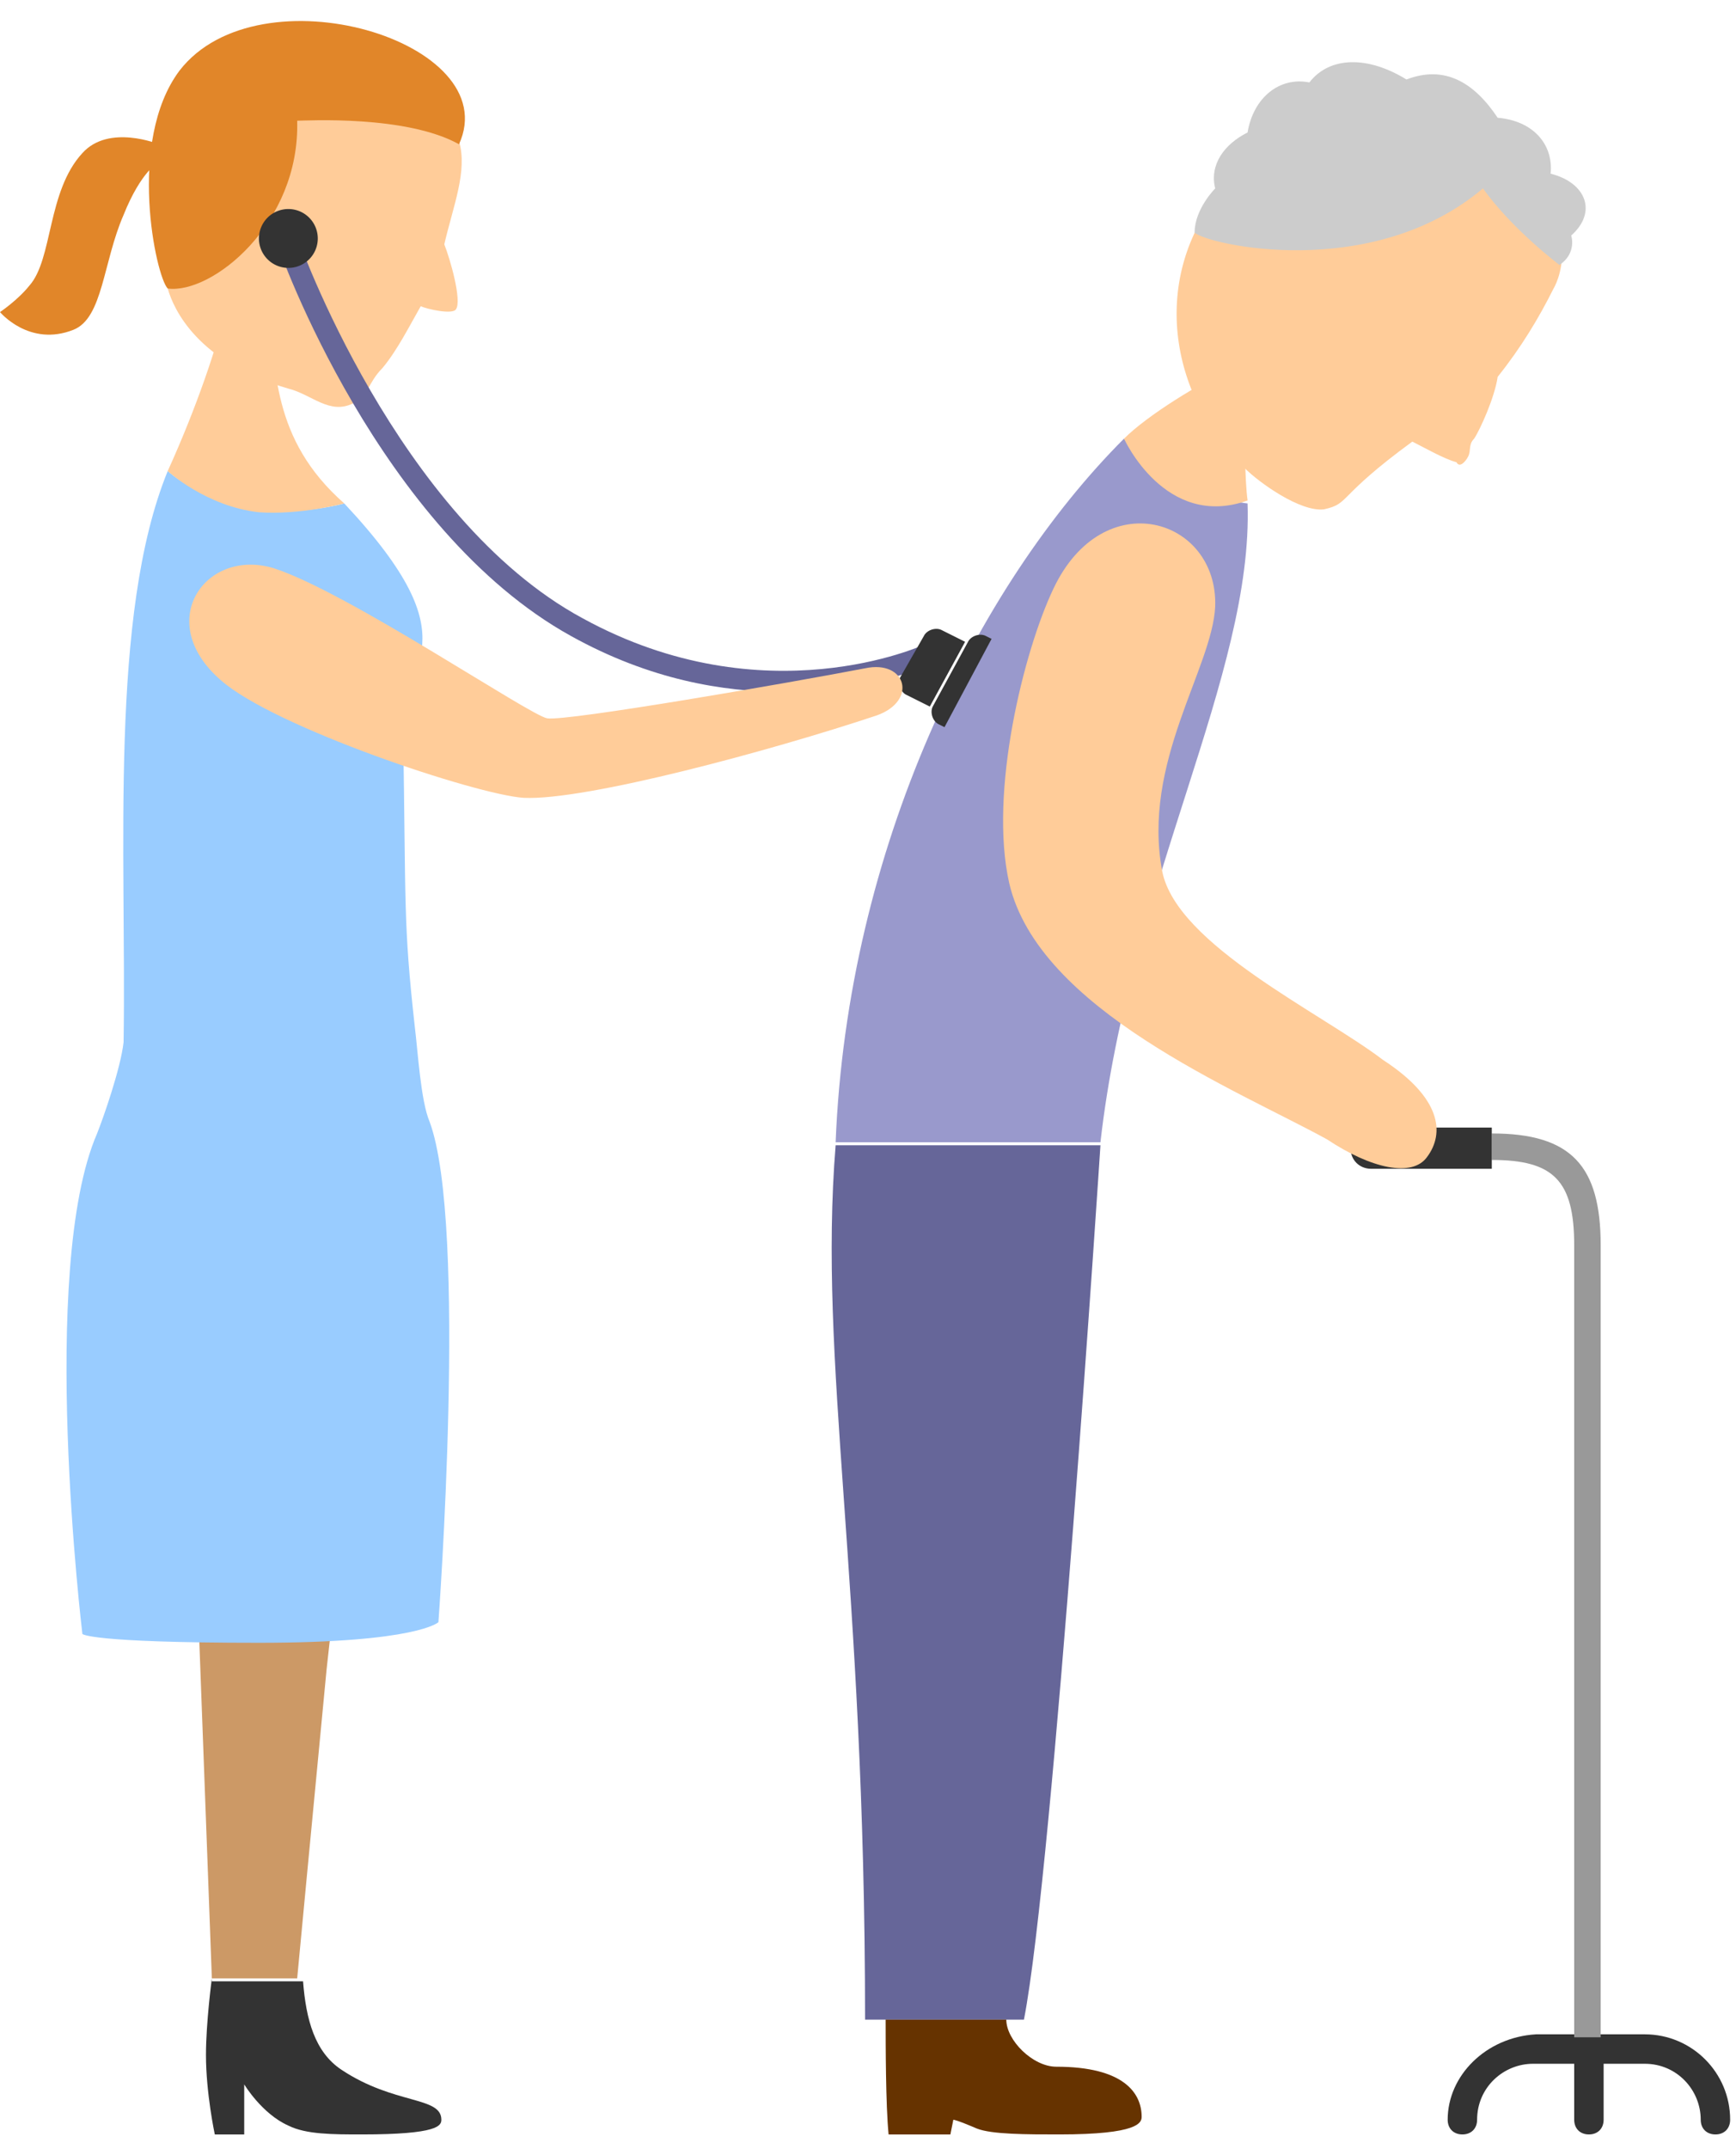
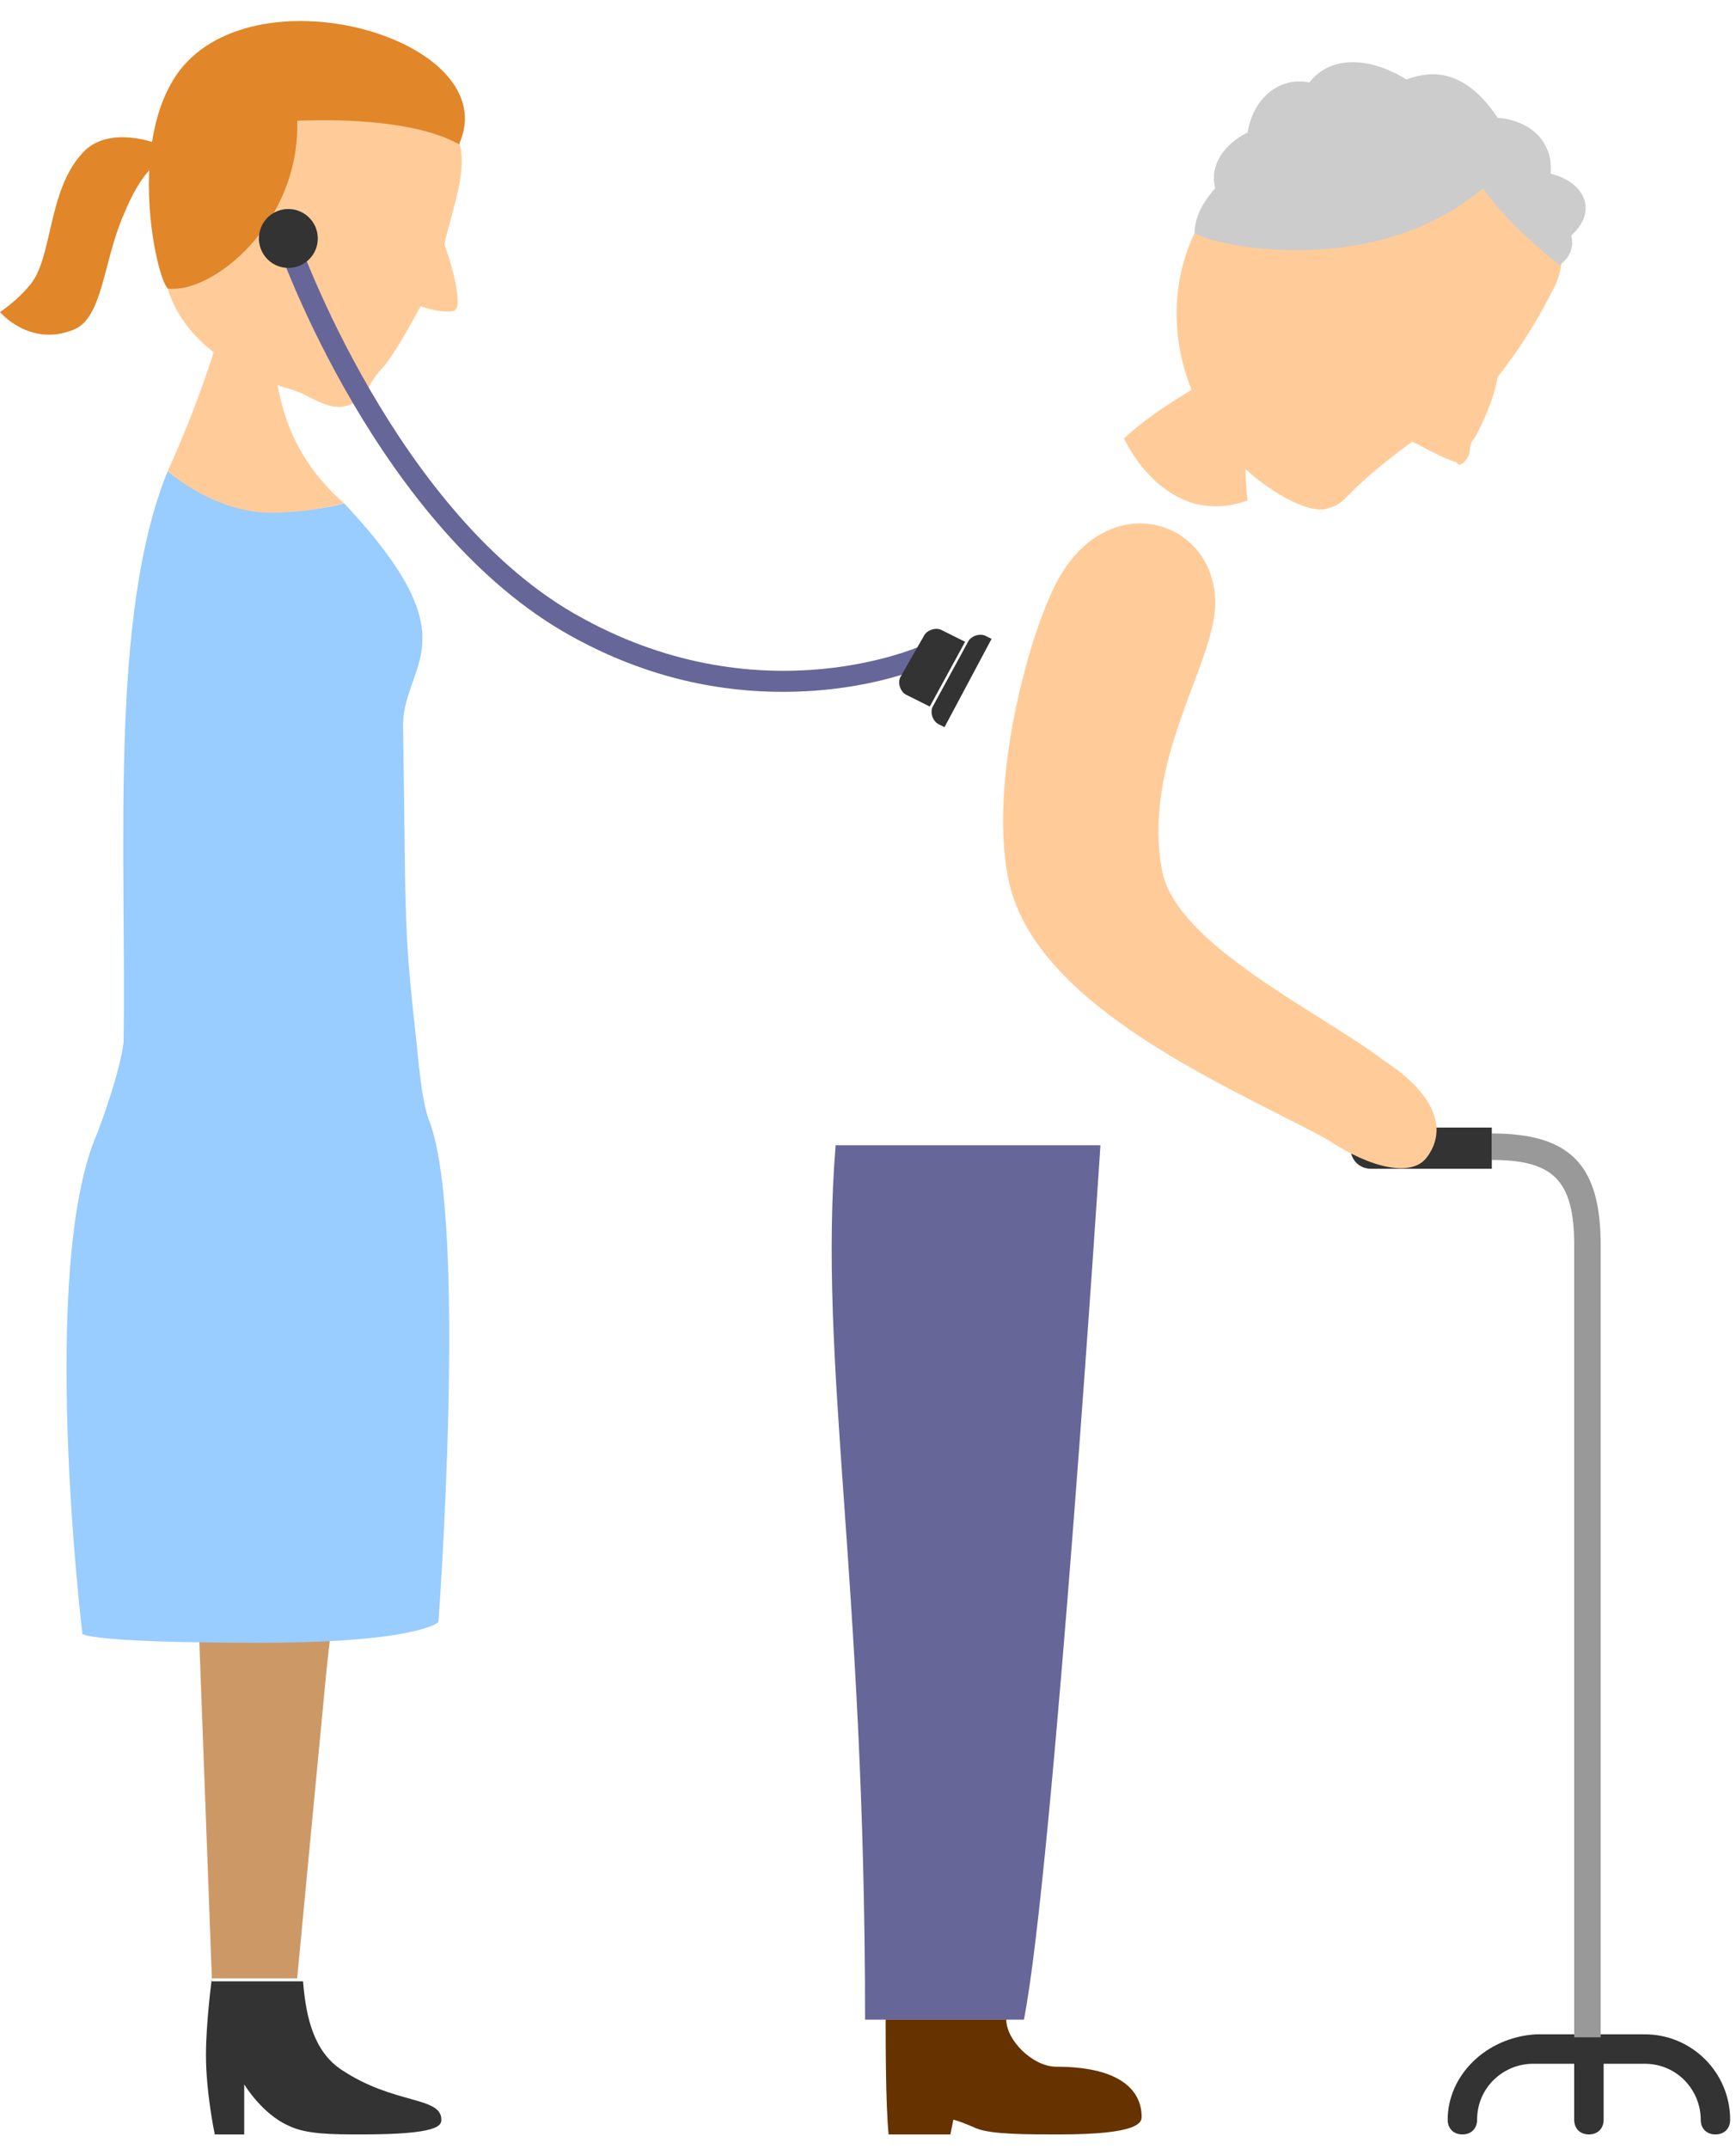
<svg xmlns="http://www.w3.org/2000/svg" width="59" height="73" fill="none">
  <path fill="#333" d="M49.201 72c0 .3.2.5.5.5s.5-.2.5-.5c0-1.1.9-1.9 1.9-1.9h1.4V72c0 .3.2.5.5.5s.5-.2.5-.5v-1.9h1.4c1.1 0 1.9.9 1.9 1.9 0 .3.2.5.5.5s.5-.2.5-.5c0-1.6-1.3-2.9-2.9-2.9h-3.7c-1.7.1-3 1.4-3 2.9" />
  <path fill="#999" d="M50.701 38.5v.9c2.1 0 2.8.7 2.8 2.9v26.9h.9V42.3c0-2.7-1-3.8-3.7-3.8" />
  <path fill="#333" d="M46.6 38.3c-.4 0-.7.3-.7.7s.3.7.7.7h4.1v-1.4z" />
  <path fill="#669" d="M28.4 38.9h9s-1.6 24.6-2.6 29.7h-5.4c0-15.1-1.6-22.3-1-29.7" />
  <path fill="#630" d="M30.1 68.6c0 .8 0 2.9.1 3.9h2.1l.1-.5s.1 0 .8.3c.5.2 1.7.2 2.8.2 2.7 0 2.8-.4 2.8-.6 0-.8-.6-1.7-2.9-1.7-.8 0-1.7-.9-1.7-1.6z" />
-   <path fill="#99C" d="M42.4 17.1c-1.2-.1-3.7-1.6-4.2-2.2-5 5-9.4 13.9-9.8 23.9h9c1-8.8 5.2-15.9 5-21.7" />
  <path fill="#FC9" d="M38.201 14.9c.8-.8 2.6-1.9 3.7-2.4l.4 1.4c0 .8 0 2.4.1 3.1-2.8 1-4.2-2.1-4.2-2.1M47 36c-2.1-1.6-7-3.9-7.5-6.4-.7-3.7 1.7-6.9 1.8-9 .1-3-3.8-4.2-5.5-.6-1 2.1-2.2 6.9-1.5 10 1 4.3 7.7 7 10.8 8.7 1.5 1 2.9 1.3 3.4.6.6-.8.5-2-1.5-3.3" />
  <path fill="#FC9" d="M49.9 15.5c.1-.2 0-.4.2-.6.2-.3.7-1.4.8-2.1.8-1 1.4-2 1.9-3 0 0 1.3-2.1-1.6-4.4S44 3.6 41.5 6.5c-2.4 2.9-1.8 6.9.8 9.4.5.5 1.9 1.5 2.7 1.4.9-.2.4-.4 3-2.3.4.2 1.1.6 1.5.7.1.2.3 0 .4-.2" />
  <path fill="#CCC" d="M52.7 5.9c1.2.3 1.6 1.3.7 2.1 0 0 .2.6-.4 1 0 0-1.6-1.2-2.6-2.6-3.8 3.2-9.4 1.9-9.8 1.5 0-.8.7-1.5.7-1.5-.2-.8.3-1.5 1.1-1.9.2-1.2 1.1-1.9 2.1-1.7.7-.9 2-.9 3.3-.1 1.3-.5 2.3.1 3.1 1.3 1.2.1 1.9.9 1.8 1.9" />
  <path fill="#333" d="M7.2 67.2S7 68.7 7 69.8c0 1.3.3 2.7.3 2.7h1v-1.7s.6 1 1.5 1.4c.6.3 1.5.3 2.5.3 2.6 0 2.7-.3 2.7-.5 0-.8-1.6-.5-3.4-1.7-.9-.6-1.2-1.7-1.3-3H7.2z" />
  <path fill="#C96" d="M4.8 44.1h8c-.3 4.4-1.2 7.8-1.7 12.6-.5 5.2-1 10.5-1 10.5H7.2l-.7-18.8s-1.7-1.7-1.7-4.3" />
  <path fill="#9CF" d="M5.7 16s1.2 1.1 3.1 1.3c1.5.2 2.9-.2 2.9-.2 4.5 4.8 1.9 5.4 2 7.7.1 6 0 6.5.4 10.1.1.8.2 2.5.5 3.2 1.3 3.5.3 17 .3 17s-.7.7-6.1.7c-5.8 0-6-.3-6-.3s-1.5-12.4.5-17c.2-.5.8-2.2.9-3.1.1-6.4-.5-14.5 1.5-19.4" />
  <path fill="#FC9" d="M8.8 17.4C7 17.2 5.7 16 5.7 16c1-2.2 1.7-4.3 2-5.6h1.4c.3 2.1.1 4.5 2.6 6.7 0 0-1.5.4-2.9.3" />
  <path fill="#FC9" d="M12 2.4c1.5.3 3.1 1.1 3.6 2.4.3 1-.2 2.2-.5 3.5.2.5.6 1.9.4 2.2-.1.2-1 0-1.2-.1-.4.7-.8 1.5-1.3 2.1-.5.5-.5 1-1 1.2-.8.4-1.4-.3-2.2-.5-3.1-.9-3.9-2.7-4.1-3.4-.8-3 3.6-7.9 6.3-7.4" />
  <path fill="#669" d="M26.6 23.5c-2 0-4.5-.4-7.2-1.9-6.5-3.6-9.9-13-10-13.4l.7-.2c0 .1 3.4 9.6 9.7 13 6.2 3.4 11.6.9 11.6.9l.3.6c-.1.1-2.1 1-5.1 1" />
  <path fill="#E18629" d="M6.1 2.4c2.7-3.5 11.1-1 9.5 2.5-1.8-1-5.2-.8-5.5-.8.1 3.5-2.9 5.9-4.4 5.7-.4-.4-1.4-5 .4-7.4" />
  <path fill="#E18629" d="M5.4 4.9s-1.7-.7-2.6.3C1.6 6.5 1.8 8.8 1 9.7c-.4.5-1 .9-1 .9s1 1.2 2.5.6c1-.4 1-2.3 1.7-3.9.6-1.5 1.2-1.8 1.2-1.8z" />
  <path fill="#333" d="M9.8 9.1a1 1 0 1 0 0-2 1 1 0 0 0 0 2M33.7 21.7l-1.6 3-.2-.1c-.2-.1-.3-.4-.2-.6l1.2-2.2c.1-.2.4-.3.6-.2zM32.8 21.8 31.6 24l-.8-.4c-.2-.1-.3-.4-.2-.6l.8-1.4c.1-.2.4-.3.6-.2z" />
-   <path fill="#FC9" d="M17.8 27.1c-1.6-.1-8.5-2.4-10.3-4-2.3-2-.5-4.5 1.8-3.8 2.5.8 8.7 5 9.3 5.1.7.1 8.2-1.2 10.8-1.7 1.4-.3 1.8 1.1.4 1.6-3.6 1.2-9.9 2.9-12 2.8" />
</svg>